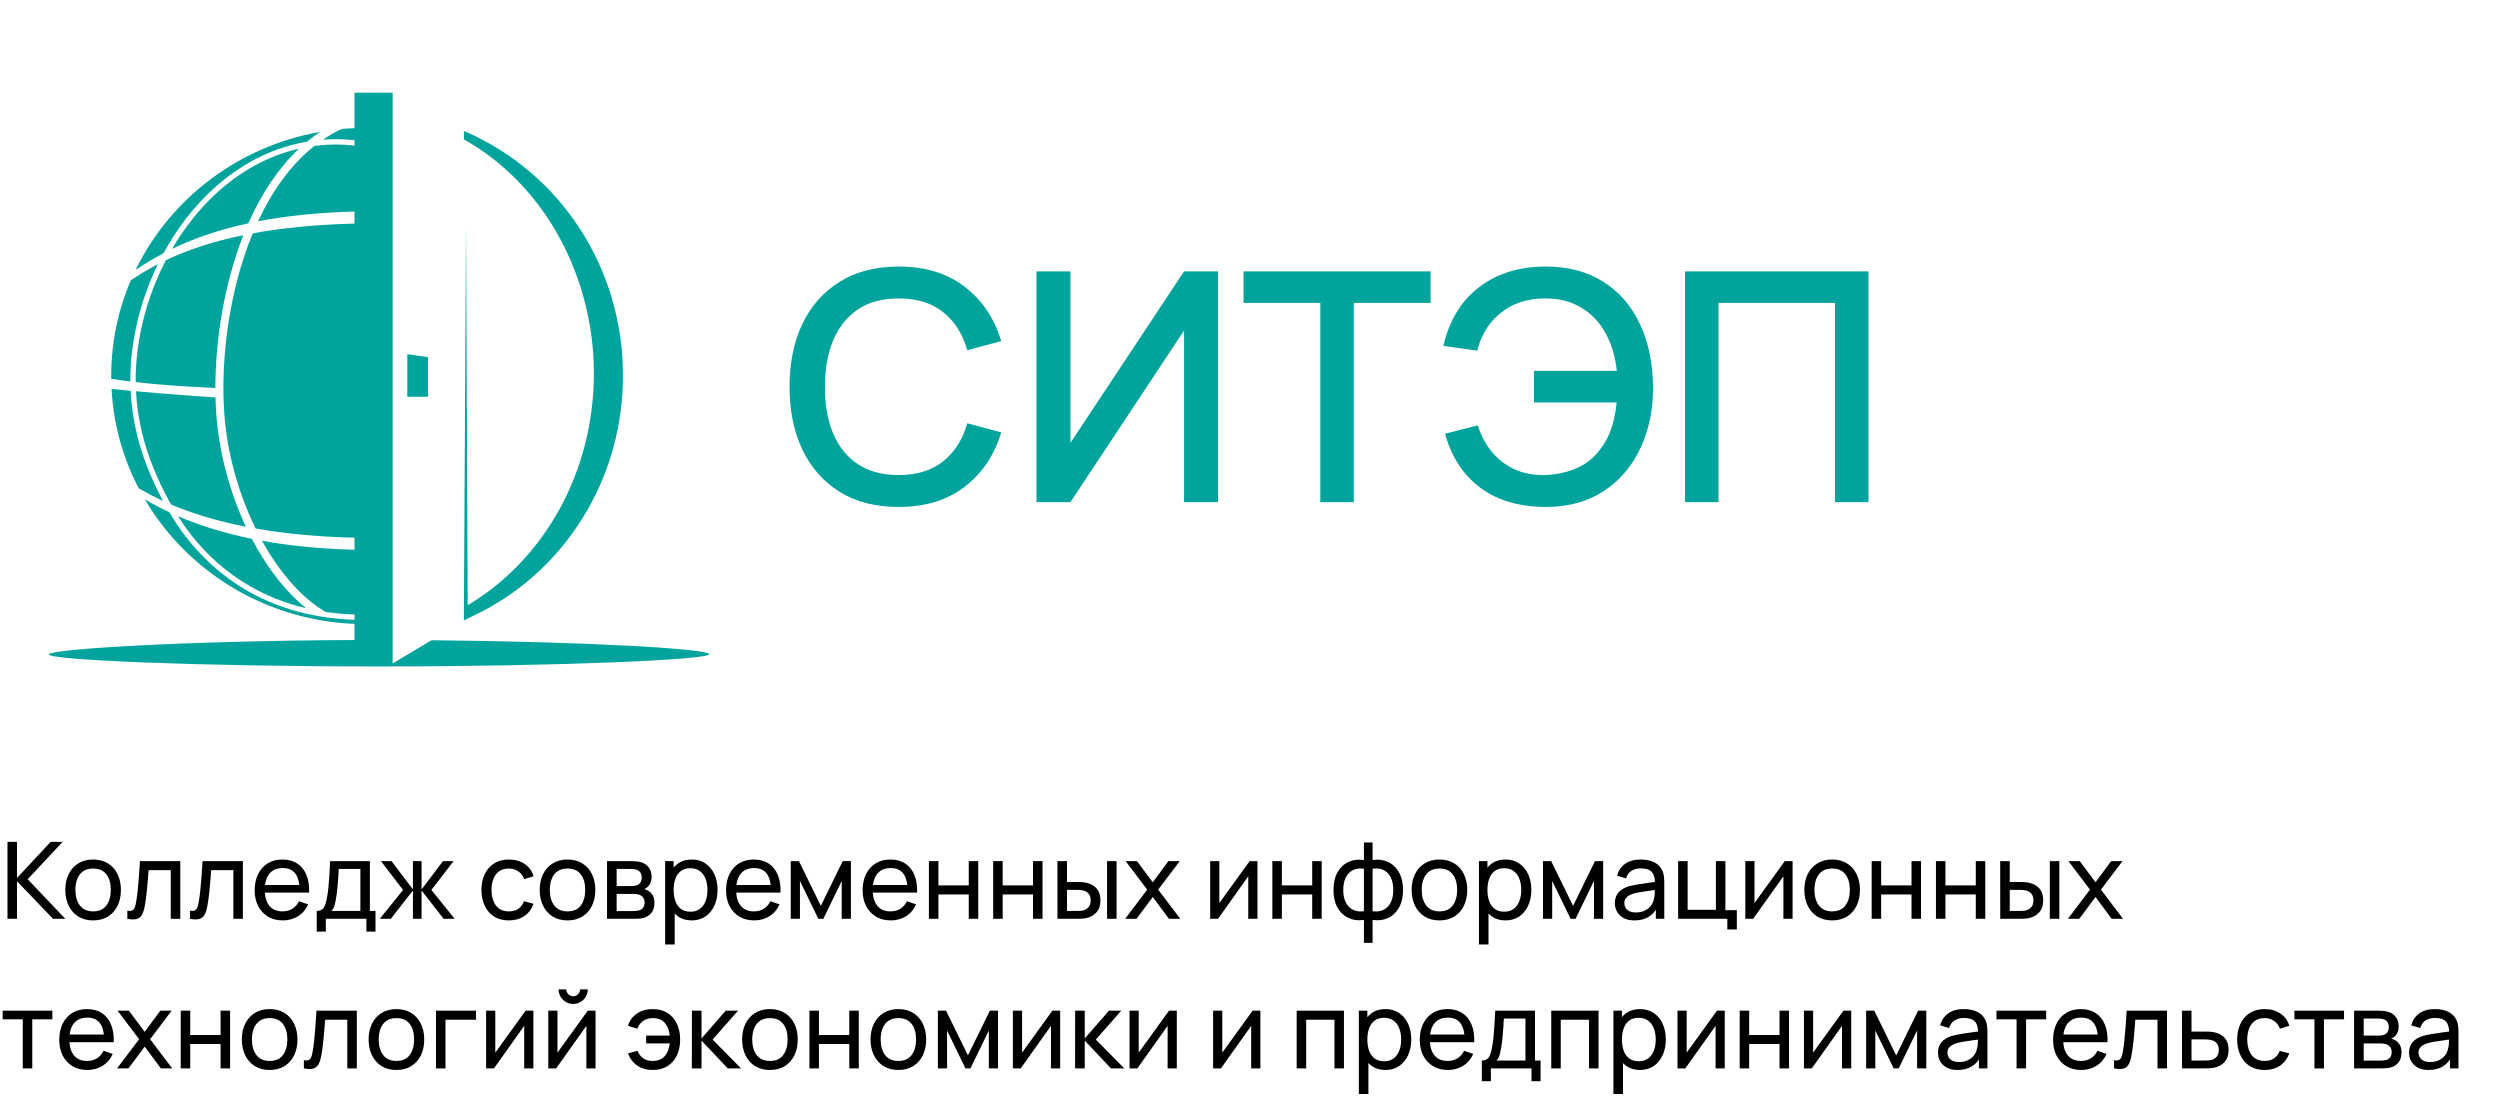
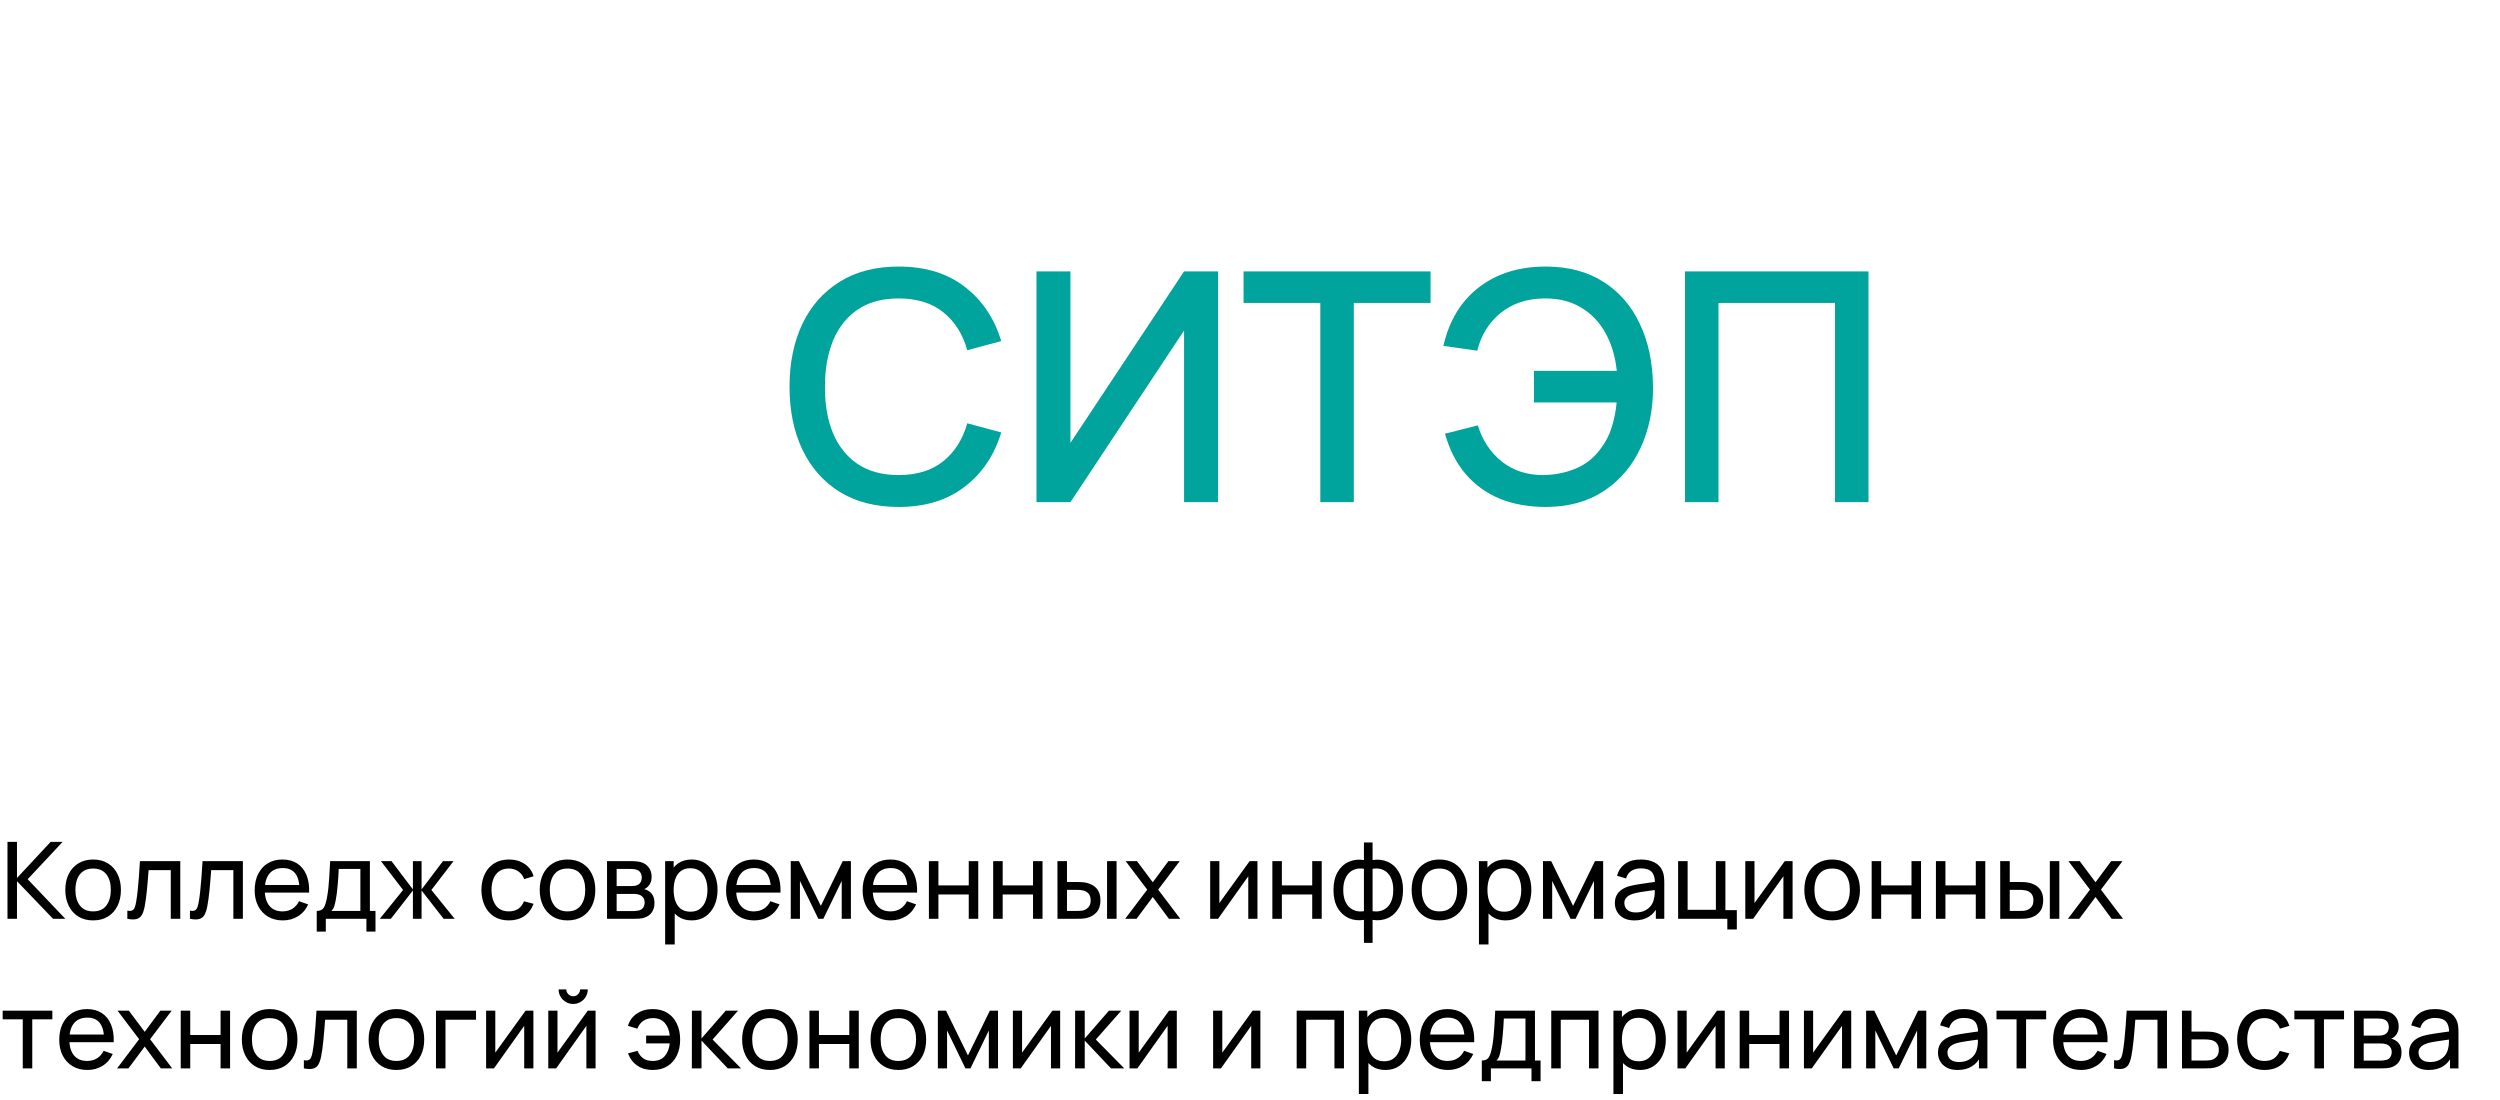
<svg xmlns="http://www.w3.org/2000/svg" width="234" height="103" viewBox="0 0 234 103" fill="none">
-   <path fill-rule="evenodd" clip-rule="evenodd" d="M28.662 56.933C26.686 56.467 24.962 55.758 23.47 54.907C20.221 53.053 18.044 50.514 16.654 48.312C18.523 49.118 20.79 49.867 23.575 50.436C23.908 51.075 24.261 51.688 24.632 52.277C25.817 54.15 27.182 55.751 28.662 56.933ZM23.244 20.902C20.271 21.543 17.964 22.398 16.103 23.297C17.05 21.674 18.177 20.173 19.459 18.858C21.819 16.441 24.709 14.66 27.986 13.916C26.049 15.737 24.517 18.087 23.339 20.694C23.307 20.765 23.277 20.832 23.244 20.902ZM12.702 35.766C12.692 34.841 12.744 33.899 12.859 32.938L12.864 32.895C13.225 29.947 14.139 27.016 15.52 24.361C17.386 23.472 19.727 22.638 22.781 22.012C20.955 26.628 20.161 31.871 20.158 36.309C16.995 36.181 14.555 35.978 12.702 35.766ZM23.016 49.304C20.168 48.745 17.877 48.011 16.008 47.22C14.773 45.016 13.846 42.794 13.293 40.497C12.987 39.235 12.797 37.947 12.729 36.625C15.745 36.895 19.079 37.128 20.171 37.203C20.183 37.682 20.203 38.148 20.233 38.601C20.481 42.3 21.493 46.045 23.016 49.304ZM12.692 25.265C15.925 18.603 22.312 13.684 29.972 12.344C29.544 12.627 29.133 12.932 28.735 13.26C25.008 13.891 21.734 15.818 19.104 18.51C17.621 20.028 16.344 21.791 15.304 23.703C14.307 24.226 13.451 24.757 12.692 25.265ZM10.412 35.457C10.412 35.37 10.41 35.285 10.41 35.197C10.41 32.018 11.063 28.99 12.248 26.232C12.982 25.739 13.811 25.23 14.773 24.732C13.533 27.279 12.707 30.052 12.366 32.837L12.361 32.88C12.246 33.842 12.193 34.784 12.201 35.708C11.519 35.623 10.926 35.54 10.412 35.457ZM12.977 45.697C11.512 42.882 10.618 39.736 10.442 36.404C11.001 36.464 11.602 36.522 12.226 36.58C12.291 37.957 12.489 39.297 12.807 40.615C13.323 42.759 14.157 44.833 15.259 46.889C14.407 46.496 13.651 46.095 12.977 45.697ZM38.123 33.151L40.056 33.431V37.133H38.123V33.151ZM40.394 59.926C55.05 60.062 66.379 60.73 66.379 61.236C66.379 61.745 52.542 62.381 35.475 62.381C18.407 62.381 4.554 61.77 4.571 61.254C4.589 60.761 17.188 59.977 33.181 59.906V58.394C31.63 58.331 30.1 58.12 28.582 57.762C22.162 56.247 16.759 52.189 13.556 46.739C14.24 47.142 15.001 47.548 15.853 47.949C17.25 50.336 19.577 53.256 23.224 55.338C24.805 56.239 26.633 56.983 28.74 57.459C30.23 57.795 31.67 57.965 33.181 58.013V57.514C32.234 57.484 31.33 57.402 30.47 57.274C28.549 56.149 26.763 54.243 25.268 51.876C25.01 51.47 24.762 51.05 24.524 50.616C26.999 51.065 29.859 51.37 33.181 51.455V50.328C29.594 50.24 26.538 49.927 23.928 49.469C22.315 46.185 21.235 42.34 20.982 38.548C20.657 33.669 21.411 27.267 23.66 21.839C26.288 21.356 29.418 21.025 33.181 20.927V19.8C29.644 19.895 26.673 20.228 24.153 20.712C25.461 17.904 27.202 15.422 29.431 13.656C30.636 13.501 31.888 13.483 33.181 13.626V13.122C32.171 13.015 31.184 13.002 30.225 13.072C30.776 12.697 31.357 12.361 31.963 12.075C32.367 12.038 32.772 12.01 33.181 11.995V8.674H36.75V62.101L40.394 59.926ZM43.417 12.253C52.578 16.181 58.311 25.2 58.311 35.149C58.311 44.329 53.472 52.337 46.298 56.58C45.339 57.146 44.485 57.557 43.417 58.075L43.62 20.935L43.776 56.65C50.834 52.457 55.588 44.304 55.588 34.931C55.588 26.157 51.187 17.406 43.43 13.055L43.417 12.253Z" fill="#00A49C" />
  <path d="M84.115 47.45C81.955 47.45 80.115 46.98 78.595 46.04C77.075 45.09 75.91 43.77 75.1 42.08C74.3 40.39 73.9 38.43 73.9 36.2C73.9 33.97 74.3 32.01 75.1 30.32C75.91 28.63 77.075 27.315 78.595 26.375C80.115 25.425 81.955 24.95 84.115 24.95C86.605 24.95 88.665 25.58 90.295 26.84C91.935 28.1 93.075 29.795 93.715 31.925L90.535 32.78C90.115 31.27 89.365 30.085 88.285 29.225C87.215 28.365 85.825 27.935 84.115 27.935C82.585 27.935 81.31 28.28 80.29 28.97C79.27 29.66 78.5 30.625 77.98 31.865C77.47 33.105 77.215 34.55 77.215 36.2C77.205 37.85 77.455 39.295 77.965 40.535C78.485 41.775 79.255 42.74 80.275 43.43C81.305 44.12 82.585 44.465 84.115 44.465C85.825 44.465 87.215 44.035 88.285 43.175C89.365 42.305 90.115 41.12 90.535 39.62L93.715 40.475C93.075 42.605 91.935 44.3 90.295 45.56C88.665 46.82 86.605 47.45 84.115 47.45ZM114.009 47H110.829V30.935L100.194 47H97.014V25.4H100.194V41.45L110.829 25.4H114.009V47ZM123.581 47V28.355H116.396V25.4H133.901V28.355H126.716V47H123.581ZM144.686 47.45C143.096 47.45 141.666 47.195 140.396 46.685C139.136 46.165 138.066 45.395 137.186 44.375C136.316 43.355 135.671 42.095 135.251 40.595L138.326 39.815C138.756 41.225 139.511 42.36 140.591 43.22C141.681 44.07 142.986 44.485 144.506 44.465C145.556 44.445 146.546 44.245 147.476 43.865C148.406 43.475 149.171 42.875 149.771 42.065C150.281 41.405 150.646 40.705 150.866 39.965C151.096 39.225 151.246 38.46 151.316 37.67H143.576V34.715H151.331C151.191 33.365 150.836 32.18 150.266 31.16C149.706 30.14 148.941 29.345 147.971 28.775C147.011 28.195 145.856 27.915 144.506 27.935C142.906 27.955 141.561 28.405 140.471 29.285C139.381 30.155 138.646 31.335 138.266 32.825L135.101 32.375C135.641 30.015 136.746 28.19 138.416 26.9C140.096 25.6 142.186 24.95 144.686 24.95C146.786 24.95 148.581 25.425 150.071 26.375C151.561 27.315 152.701 28.63 153.491 30.32C154.291 32 154.701 33.96 154.721 36.2C154.741 38.3 154.356 40.2 153.566 41.9C152.786 43.6 151.641 44.95 150.131 45.95C148.631 46.95 146.816 47.45 144.686 47.45ZM157.717 47V25.4H174.892V47H171.757V28.355H160.852V47H157.717Z" fill="#00A49C" />
  <path d="M0.7 86V78.8H1.59V82.18L4.74 78.8H5.86L2.59 82.295L6.115 86H4.965L1.59 82.48V86H0.7ZM8.713 86.15C8.176 86.15 7.713 86.028 7.323 85.785C6.936 85.542 6.638 85.205 6.428 84.775C6.218 84.345 6.113 83.852 6.113 83.295C6.113 82.728 6.22 82.232 6.433 81.805C6.646 81.378 6.948 81.047 7.338 80.81C7.728 80.57 8.186 80.45 8.713 80.45C9.253 80.45 9.718 80.572 10.108 80.815C10.498 81.055 10.796 81.39 11.003 81.82C11.213 82.247 11.318 82.738 11.318 83.295C11.318 83.858 11.213 84.355 11.003 84.785C10.793 85.212 10.493 85.547 10.103 85.79C9.713 86.03 9.25 86.15 8.713 86.15ZM8.713 85.305C9.273 85.305 9.69 85.118 9.963 84.745C10.236 84.372 10.373 83.888 10.373 83.295C10.373 82.685 10.235 82.2 9.958 81.84C9.681 81.477 9.266 81.295 8.713 81.295C8.336 81.295 8.026 81.38 7.783 81.55C7.54 81.72 7.358 81.955 7.238 82.255C7.118 82.555 7.058 82.902 7.058 83.295C7.058 83.902 7.198 84.388 7.478 84.755C7.758 85.122 8.17 85.305 8.713 85.305ZM11.919 86V85.235C12.119 85.272 12.27 85.265 12.374 85.215C12.48 85.162 12.559 85.07 12.609 84.94C12.662 84.807 12.705 84.64 12.739 84.44C12.795 84.123 12.844 83.77 12.884 83.38C12.927 82.99 12.965 82.563 12.999 82.1C13.035 81.633 13.069 81.133 13.099 80.6H16.874V86H15.984V81.445H13.909C13.889 81.752 13.864 82.067 13.834 82.39C13.807 82.713 13.779 83.028 13.749 83.335C13.719 83.638 13.685 83.922 13.649 84.185C13.615 84.445 13.579 84.67 13.539 84.86C13.475 85.187 13.387 85.448 13.274 85.645C13.16 85.838 12.997 85.963 12.784 86.02C12.57 86.08 12.282 86.073 11.919 86ZM17.778 86V85.235C17.978 85.272 18.13 85.265 18.233 85.215C18.34 85.162 18.418 85.07 18.468 84.94C18.521 84.807 18.565 84.64 18.598 84.44C18.655 84.123 18.703 83.77 18.743 83.38C18.787 82.99 18.825 82.563 18.858 82.1C18.895 81.633 18.928 81.133 18.958 80.6H22.733V86H21.843V81.445H19.768C19.748 81.752 19.723 82.067 19.693 82.39C19.666 82.713 19.638 83.028 19.608 83.335C19.578 83.638 19.545 83.922 19.508 84.185C19.475 84.445 19.438 84.67 19.398 84.86C19.335 85.187 19.247 85.448 19.133 85.645C19.02 85.838 18.857 85.963 18.643 86.02C18.43 86.08 18.142 86.073 17.778 86ZM26.477 86.15C25.948 86.15 25.484 86.033 25.087 85.8C24.694 85.563 24.387 85.235 24.168 84.815C23.948 84.392 23.837 83.898 23.837 83.335C23.837 82.745 23.946 82.235 24.163 81.805C24.379 81.372 24.681 81.038 25.067 80.805C25.457 80.568 25.914 80.45 26.438 80.45C26.981 80.45 27.442 80.575 27.823 80.825C28.206 81.075 28.492 81.432 28.683 81.895C28.876 82.358 28.959 82.91 28.933 83.55H28.032V83.23C28.023 82.567 27.887 82.072 27.628 81.745C27.367 81.415 26.981 81.25 26.468 81.25C25.918 81.25 25.499 81.427 25.212 81.78C24.926 82.133 24.782 82.64 24.782 83.3C24.782 83.937 24.926 84.43 25.212 84.78C25.499 85.13 25.907 85.305 26.438 85.305C26.794 85.305 27.104 85.223 27.367 85.06C27.631 84.897 27.837 84.662 27.988 84.355L28.843 84.65C28.633 85.127 28.316 85.497 27.892 85.76C27.473 86.02 27.001 86.15 26.477 86.15ZM24.483 83.55V82.835H28.473V83.55H24.483ZM29.646 87.2V85.265C29.949 85.265 30.166 85.167 30.296 84.97C30.426 84.77 30.531 84.442 30.611 83.985C30.664 83.698 30.707 83.392 30.741 83.065C30.774 82.738 30.802 82.375 30.826 81.975C30.852 81.572 30.877 81.113 30.901 80.6H34.621V85.265H35.146V87.2H34.296V86H30.496V87.2H29.646ZM31.016 85.265H33.731V81.335H31.706C31.696 81.572 31.682 81.82 31.666 82.08C31.649 82.337 31.629 82.593 31.606 82.85C31.586 83.107 31.561 83.35 31.531 83.58C31.504 83.807 31.472 84.01 31.436 84.19C31.392 84.44 31.342 84.652 31.286 84.825C31.229 84.998 31.139 85.145 31.016 85.265ZM35.549 86L37.729 83.3L35.654 80.6H36.644L38.649 83.25V80.6H39.459V83.25L41.464 80.6H42.454L40.379 83.3L42.559 86H41.524L39.459 83.35V86H38.649V83.35L36.584 86H35.549ZM47.633 86.15C47.087 86.15 46.621 86.028 46.238 85.785C45.858 85.538 45.568 85.2 45.368 84.77C45.168 84.34 45.065 83.85 45.058 83.3C45.065 82.737 45.17 82.242 45.373 81.815C45.58 81.385 45.875 81.05 46.258 80.81C46.642 80.57 47.103 80.45 47.643 80.45C48.213 80.45 48.703 80.59 49.113 80.87C49.526 81.15 49.803 81.533 49.943 82.02L49.063 82.285C48.95 81.972 48.765 81.728 48.508 81.555C48.255 81.382 47.963 81.295 47.633 81.295C47.263 81.295 46.958 81.382 46.718 81.555C46.478 81.725 46.3 81.962 46.183 82.265C46.066 82.565 46.007 82.91 46.003 83.3C46.01 83.9 46.148 84.385 46.418 84.755C46.691 85.122 47.096 85.305 47.633 85.305C47.986 85.305 48.28 85.225 48.513 85.065C48.746 84.902 48.923 84.667 49.043 84.36L49.943 84.595C49.757 85.098 49.465 85.483 49.068 85.75C48.672 86.017 48.193 86.15 47.633 86.15ZM53.117 86.15C52.581 86.15 52.117 86.028 51.727 85.785C51.34 85.542 51.042 85.205 50.832 84.775C50.622 84.345 50.517 83.852 50.517 83.295C50.517 82.728 50.624 82.232 50.837 81.805C51.05 81.378 51.352 81.047 51.742 80.81C52.132 80.57 52.59 80.45 53.117 80.45C53.657 80.45 54.122 80.572 54.512 80.815C54.902 81.055 55.2 81.39 55.407 81.82C55.617 82.247 55.722 82.738 55.722 83.295C55.722 83.858 55.617 84.355 55.407 84.785C55.197 85.212 54.897 85.547 54.507 85.79C54.117 86.03 53.654 86.15 53.117 86.15ZM53.117 85.305C53.677 85.305 54.094 85.118 54.367 84.745C54.641 84.372 54.777 83.888 54.777 83.295C54.777 82.685 54.639 82.2 54.362 81.84C54.086 81.477 53.67 81.295 53.117 81.295C52.74 81.295 52.431 81.38 52.187 81.55C51.944 81.72 51.762 81.955 51.642 82.255C51.522 82.555 51.462 82.902 51.462 83.295C51.462 83.902 51.602 84.388 51.882 84.755C52.162 85.122 52.574 85.305 53.117 85.305ZM56.818 86V80.6H59.118C59.255 80.6 59.401 80.608 59.558 80.625C59.718 80.638 59.863 80.663 59.993 80.7C60.283 80.777 60.521 80.935 60.708 81.175C60.898 81.412 60.993 81.712 60.993 82.075C60.993 82.278 60.961 82.455 60.898 82.605C60.838 82.755 60.751 82.885 60.638 82.995C60.588 83.045 60.533 83.09 60.473 83.13C60.413 83.17 60.353 83.202 60.293 83.225C60.41 83.245 60.528 83.29 60.648 83.36C60.838 83.463 60.986 83.608 61.093 83.795C61.203 83.982 61.258 84.22 61.258 84.51C61.258 84.877 61.17 85.18 60.993 85.42C60.816 85.657 60.573 85.82 60.263 85.91C60.133 85.947 59.99 85.972 59.833 85.985C59.676 85.995 59.525 86 59.378 86H56.818ZM57.718 85.275H59.328C59.398 85.275 59.481 85.268 59.578 85.255C59.678 85.242 59.766 85.225 59.843 85.205C60.016 85.155 60.141 85.062 60.218 84.925C60.298 84.788 60.338 84.64 60.338 84.48C60.338 84.267 60.278 84.093 60.158 83.96C60.041 83.827 59.886 83.743 59.693 83.71C59.623 83.69 59.546 83.678 59.463 83.675C59.383 83.672 59.311 83.67 59.248 83.67H57.718V85.275ZM57.718 82.935H59.058C59.151 82.935 59.25 82.93 59.353 82.92C59.456 82.907 59.546 82.885 59.623 82.855C59.776 82.798 59.888 82.705 59.958 82.575C60.031 82.442 60.068 82.297 60.068 82.14C60.068 81.967 60.028 81.815 59.948 81.685C59.871 81.552 59.753 81.46 59.593 81.41C59.486 81.37 59.366 81.348 59.233 81.345C59.103 81.338 59.02 81.335 58.983 81.335H57.718V82.935ZM64.743 86.15C64.236 86.15 63.809 86.025 63.462 85.775C63.116 85.522 62.852 85.18 62.672 84.75C62.496 84.317 62.407 83.832 62.407 83.295C62.407 82.752 62.496 82.265 62.672 81.835C62.852 81.405 63.116 81.067 63.462 80.82C63.812 80.573 64.241 80.45 64.748 80.45C65.248 80.45 65.677 80.575 66.037 80.825C66.401 81.072 66.679 81.41 66.873 81.84C67.066 82.27 67.162 82.755 67.162 83.295C67.162 83.835 67.066 84.32 66.873 84.75C66.679 85.18 66.401 85.522 66.037 85.775C65.677 86.025 65.246 86.15 64.743 86.15ZM62.258 88.4V80.6H63.053V84.575H63.153V88.4H62.258ZM64.632 85.335C64.989 85.335 65.284 85.245 65.517 85.065C65.751 84.885 65.926 84.642 66.043 84.335C66.159 84.025 66.218 83.678 66.218 83.295C66.218 82.915 66.159 82.572 66.043 82.265C65.929 81.958 65.752 81.715 65.513 81.535C65.276 81.355 64.974 81.265 64.608 81.265C64.257 81.265 63.968 81.352 63.737 81.525C63.508 81.695 63.336 81.933 63.222 82.24C63.109 82.543 63.053 82.895 63.053 83.295C63.053 83.688 63.108 84.04 63.218 84.35C63.331 84.657 63.504 84.898 63.737 85.075C63.971 85.248 64.269 85.335 64.632 85.335ZM70.599 86.15C70.069 86.15 69.605 86.033 69.209 85.8C68.815 85.563 68.509 85.235 68.289 84.815C68.069 84.392 67.959 83.898 67.959 83.335C67.959 82.745 68.067 82.235 68.284 81.805C68.5 81.372 68.802 81.038 69.189 80.805C69.579 80.568 70.035 80.45 70.559 80.45C71.102 80.45 71.564 80.575 71.944 80.825C72.327 81.075 72.614 81.432 72.804 81.895C72.997 82.358 73.08 82.91 73.054 83.55H72.154V83.23C72.144 82.567 72.009 82.072 71.749 81.745C71.489 81.415 71.102 81.25 70.589 81.25C70.039 81.25 69.62 81.427 69.334 81.78C69.047 82.133 68.904 82.64 68.904 83.3C68.904 83.937 69.047 84.43 69.334 84.78C69.62 85.13 70.029 85.305 70.559 85.305C70.915 85.305 71.225 85.223 71.489 85.06C71.752 84.897 71.959 84.662 72.109 84.355L72.964 84.65C72.754 85.127 72.437 85.497 72.014 85.76C71.594 86.02 71.122 86.15 70.599 86.15ZM68.604 83.55V82.835H72.594V83.55H68.604ZM74.015 86V80.6H74.78L76.83 84.79L78.88 80.6H79.645V86H78.785V82.455L77.065 86H76.595L74.875 82.455V86H74.015ZM83.382 86.15C82.852 86.15 82.388 86.033 81.992 85.8C81.599 85.563 81.292 85.235 81.072 84.815C80.852 84.392 80.742 83.898 80.742 83.335C80.742 82.745 80.85 82.235 81.067 81.805C81.284 81.372 81.585 81.038 81.972 80.805C82.362 80.568 82.819 80.45 83.342 80.45C83.885 80.45 84.347 80.575 84.727 80.825C85.11 81.075 85.397 81.432 85.587 81.895C85.78 82.358 85.864 82.91 85.837 83.55H84.937V83.23C84.927 82.567 84.792 82.072 84.532 81.745C84.272 81.415 83.885 81.25 83.372 81.25C82.822 81.25 82.403 81.427 82.117 81.78C81.83 82.133 81.687 82.64 81.687 83.3C81.687 83.937 81.83 84.43 82.117 84.78C82.403 85.13 82.812 85.305 83.342 85.305C83.698 85.305 84.008 85.223 84.272 85.06C84.535 84.897 84.742 84.662 84.892 84.355L85.747 84.65C85.537 85.127 85.22 85.497 84.797 85.76C84.377 86.02 83.905 86.15 83.382 86.15ZM81.387 83.55V82.835H85.377V83.55H81.387ZM86.945 86V80.6H87.835V82.875H90.675V80.6H91.565V86H90.675V83.72H87.835V86H86.945ZM92.961 86V80.6H93.851V82.875H96.691V80.6H97.581V86H96.691V83.72H93.851V86H92.961ZM98.981 86L98.976 80.6H99.871V82.555H100.696C100.853 82.555 101.013 82.558 101.176 82.565C101.34 82.572 101.481 82.587 101.601 82.61C101.881 82.667 102.126 82.762 102.336 82.895C102.546 83.028 102.71 83.208 102.826 83.435C102.943 83.662 103.001 83.943 103.001 84.28C103.001 84.747 102.88 85.117 102.636 85.39C102.396 85.66 102.081 85.84 101.691 85.93C101.558 85.96 101.405 85.98 101.231 85.99C101.061 85.997 100.9 86 100.746 86H98.981ZM99.871 85.265H100.761C100.861 85.265 100.973 85.262 101.096 85.255C101.22 85.248 101.33 85.232 101.426 85.205C101.596 85.155 101.748 85.057 101.881 84.91C102.018 84.763 102.086 84.553 102.086 84.28C102.086 84.003 102.02 83.79 101.886 83.64C101.756 83.49 101.585 83.392 101.371 83.345C101.275 83.322 101.173 83.307 101.066 83.3C100.96 83.293 100.858 83.29 100.761 83.29H99.871V85.265ZM103.621 86V80.6H104.511V86H103.621ZM105.315 86L107.38 83.27L105.36 80.6H106.42L107.9 82.58L109.365 80.6H110.425L108.405 83.27L110.475 86H109.41L107.9 83.96L106.38 86H105.315ZM117.698 80.6V86H116.838V82.02L114.008 86H113.273V80.6H114.133V84.525L116.968 80.6H117.698ZM119.093 86V80.6H119.983V82.875H122.823V80.6H123.713V86H122.823V83.72H119.983V86H119.093ZM127.664 88.25V86.1C127.137 86.183 126.657 86.127 126.224 85.93C125.794 85.73 125.451 85.408 125.194 84.965C124.941 84.518 124.814 83.965 124.814 83.305C124.814 82.642 124.941 82.087 125.194 81.64C125.451 81.193 125.794 80.872 126.224 80.675C126.657 80.475 127.137 80.417 127.664 80.5V78.855H128.474V80.5C129.001 80.417 129.479 80.475 129.909 80.675C130.342 80.872 130.686 81.193 130.939 81.64C131.196 82.087 131.324 82.642 131.324 83.305C131.324 83.965 131.196 84.518 130.939 84.965C130.686 85.408 130.342 85.73 129.909 85.93C129.479 86.127 129.001 86.183 128.474 86.1V88.25H127.664ZM127.664 85.285V81.32C127.394 81.273 127.142 81.282 126.909 81.345C126.676 81.405 126.471 81.518 126.294 81.685C126.117 81.852 125.979 82.07 125.879 82.34C125.779 82.61 125.729 82.932 125.729 83.305C125.729 83.675 125.779 83.995 125.879 84.265C125.982 84.535 126.122 84.753 126.299 84.92C126.479 85.083 126.686 85.197 126.919 85.26C127.152 85.32 127.401 85.328 127.664 85.285ZM128.474 85.285C128.737 85.328 128.986 85.32 129.219 85.26C129.452 85.2 129.659 85.088 129.839 84.925C130.019 84.758 130.159 84.54 130.259 84.27C130.359 84 130.409 83.678 130.409 83.305C130.409 82.928 130.359 82.605 130.259 82.335C130.162 82.065 130.026 81.847 129.849 81.68C129.672 81.513 129.466 81.4 129.229 81.34C128.996 81.28 128.744 81.273 128.474 81.32V85.285ZM134.729 86.15C134.192 86.15 133.729 86.028 133.339 85.785C132.952 85.542 132.654 85.205 132.444 84.775C132.234 84.345 132.129 83.852 132.129 83.295C132.129 82.728 132.235 82.232 132.449 81.805C132.662 81.378 132.964 81.047 133.354 80.81C133.744 80.57 134.202 80.45 134.729 80.45C135.269 80.45 135.734 80.572 136.124 80.815C136.514 81.055 136.812 81.39 137.019 81.82C137.229 82.247 137.334 82.738 137.334 83.295C137.334 83.858 137.229 84.355 137.019 84.785C136.809 85.212 136.509 85.547 136.119 85.79C135.729 86.03 135.265 86.15 134.729 86.15ZM134.729 85.305C135.289 85.305 135.705 85.118 135.979 84.745C136.252 84.372 136.389 83.888 136.389 83.295C136.389 82.685 136.25 82.2 135.974 81.84C135.697 81.477 135.282 81.295 134.729 81.295C134.352 81.295 134.042 81.38 133.799 81.55C133.555 81.72 133.374 81.955 133.254 82.255C133.134 82.555 133.074 82.902 133.074 83.295C133.074 83.902 133.214 84.388 133.494 84.755C133.774 85.122 134.185 85.305 134.729 85.305ZM140.914 86.15C140.408 86.15 139.981 86.025 139.634 85.775C139.288 85.522 139.024 85.18 138.844 84.75C138.668 84.317 138.579 83.832 138.579 83.295C138.579 82.752 138.668 82.265 138.844 81.835C139.024 81.405 139.288 81.067 139.634 80.82C139.984 80.573 140.413 80.45 140.919 80.45C141.419 80.45 141.849 80.575 142.209 80.825C142.573 81.072 142.851 81.41 143.044 81.84C143.238 82.27 143.334 82.755 143.334 83.295C143.334 83.835 143.238 84.32 143.044 84.75C142.851 85.18 142.573 85.522 142.209 85.775C141.849 86.025 141.418 86.15 140.914 86.15ZM138.429 88.4V80.6H139.224V84.575H139.324V88.4H138.429ZM140.804 85.335C141.161 85.335 141.456 85.245 141.689 85.065C141.923 84.885 142.098 84.642 142.214 84.335C142.331 84.025 142.389 83.678 142.389 83.295C142.389 82.915 142.331 82.572 142.214 82.265C142.101 81.958 141.924 81.715 141.684 81.535C141.448 81.355 141.146 81.265 140.779 81.265C140.429 81.265 140.139 81.352 139.909 81.525C139.679 81.695 139.508 81.933 139.394 82.24C139.281 82.543 139.224 82.895 139.224 83.295C139.224 83.688 139.279 84.04 139.389 84.35C139.503 84.657 139.676 84.898 139.909 85.075C140.143 85.248 140.441 85.335 140.804 85.335ZM144.425 86V80.6H145.19L147.24 84.79L149.29 80.6H150.055V86H149.195V82.455L147.475 86H147.005L145.285 82.455V86H144.425ZM152.987 86.15C152.584 86.15 152.245 86.077 151.972 85.93C151.702 85.78 151.497 85.583 151.357 85.34C151.22 85.097 151.152 84.83 151.152 84.54C151.152 84.257 151.205 84.012 151.312 83.805C151.422 83.595 151.575 83.422 151.772 83.285C151.969 83.145 152.204 83.035 152.477 82.955C152.734 82.885 153.02 82.825 153.337 82.775C153.657 82.722 153.98 82.673 154.307 82.63C154.634 82.587 154.939 82.545 155.222 82.505L154.902 82.69C154.912 82.21 154.815 81.855 154.612 81.625C154.412 81.395 154.065 81.28 153.572 81.28C153.245 81.28 152.959 81.355 152.712 81.505C152.469 81.652 152.297 81.892 152.197 82.225L151.352 81.97C151.482 81.497 151.734 81.125 152.107 80.855C152.48 80.585 152.972 80.45 153.582 80.45C154.072 80.45 154.492 80.538 154.842 80.715C155.195 80.888 155.449 81.152 155.602 81.505C155.679 81.672 155.727 81.853 155.747 82.05C155.767 82.243 155.777 82.447 155.777 82.66V86H154.987V84.705L155.172 84.825C154.969 85.262 154.684 85.592 154.317 85.815C153.954 86.038 153.51 86.15 152.987 86.15ZM153.122 85.405C153.442 85.405 153.719 85.348 153.952 85.235C154.189 85.118 154.379 84.967 154.522 84.78C154.665 84.59 154.759 84.383 154.802 84.16C154.852 83.993 154.879 83.808 154.882 83.605C154.889 83.398 154.892 83.24 154.892 83.13L155.202 83.265C154.912 83.305 154.627 83.343 154.347 83.38C154.067 83.417 153.802 83.457 153.552 83.5C153.302 83.54 153.077 83.588 152.877 83.645C152.73 83.692 152.592 83.752 152.462 83.825C152.335 83.898 152.232 83.993 152.152 84.11C152.075 84.223 152.037 84.365 152.037 84.535C152.037 84.682 152.074 84.822 152.147 84.955C152.224 85.088 152.34 85.197 152.497 85.28C152.657 85.363 152.865 85.405 153.122 85.405ZM161.677 87V86H157.072V80.6H157.962V85.155H160.607V80.6H161.497V85.19H162.567V87H161.677ZM167.786 80.6V86H166.926V82.02L164.096 86H163.361V80.6H164.221V84.525L167.056 80.6H167.786ZM171.486 86.15C170.95 86.15 170.486 86.028 170.096 85.785C169.71 85.542 169.411 85.205 169.201 84.775C168.991 84.345 168.886 83.852 168.886 83.295C168.886 82.728 168.993 82.232 169.206 81.805C169.42 81.378 169.721 81.047 170.111 80.81C170.501 80.57 170.96 80.45 171.486 80.45C172.026 80.45 172.491 80.572 172.881 80.815C173.271 81.055 173.57 81.39 173.776 81.82C173.986 82.247 174.091 82.738 174.091 83.295C174.091 83.858 173.986 84.355 173.776 84.785C173.566 85.212 173.266 85.547 172.876 85.79C172.486 86.03 172.023 86.15 171.486 86.15ZM171.486 85.305C172.046 85.305 172.463 85.118 172.736 84.745C173.01 84.372 173.146 83.888 173.146 83.295C173.146 82.685 173.008 82.2 172.731 81.84C172.455 81.477 172.04 81.295 171.486 81.295C171.11 81.295 170.8 81.38 170.556 81.55C170.313 81.72 170.131 81.955 170.011 82.255C169.891 82.555 169.831 82.902 169.831 83.295C169.831 83.902 169.971 84.388 170.251 84.755C170.531 85.122 170.943 85.305 171.486 85.305ZM175.187 86V80.6H176.077V82.875H178.917V80.6H179.807V86H178.917V83.72H176.077V86H175.187ZM181.203 86V80.6H182.093V82.875H184.933V80.6H185.823V86H184.933V83.72H182.093V86H181.203ZM187.223 86L187.218 80.6H188.113V82.555H188.938C189.095 82.555 189.255 82.558 189.418 82.565C189.582 82.572 189.723 82.587 189.843 82.61C190.123 82.667 190.368 82.762 190.578 82.895C190.788 83.028 190.952 83.208 191.068 83.435C191.185 83.662 191.243 83.943 191.243 84.28C191.243 84.747 191.122 85.117 190.878 85.39C190.638 85.66 190.323 85.84 189.933 85.93C189.8 85.96 189.647 85.98 189.473 85.99C189.303 85.997 189.142 86 188.988 86H187.223ZM188.113 85.265H189.003C189.103 85.265 189.215 85.262 189.338 85.255C189.462 85.248 189.572 85.232 189.668 85.205C189.838 85.155 189.99 85.057 190.123 84.91C190.26 84.763 190.328 84.553 190.328 84.28C190.328 84.003 190.262 83.79 190.128 83.64C189.998 83.49 189.827 83.392 189.613 83.345C189.517 83.322 189.415 83.307 189.308 83.3C189.202 83.293 189.1 83.29 189.003 83.29H188.113V85.265ZM191.863 86V80.6H192.753V86H191.863ZM193.557 86L195.622 83.27L193.602 80.6H194.662L196.142 82.58L197.607 80.6H198.667L196.647 83.27L198.717 86H197.652L196.142 83.96L194.622 86H193.557ZM2.13 100V95.41H0.25V94.6H4.9V95.41H3.02V100H2.13ZM8.186 100.15C7.656 100.15 7.193 100.033 6.796 99.8C6.403 99.563 6.096 99.235 5.876 98.815C5.656 98.392 5.546 97.898 5.546 97.335C5.546 96.745 5.655 96.235 5.871 95.805C6.088 95.372 6.39 95.038 6.776 94.805C7.166 94.568 7.623 94.45 8.146 94.45C8.69 94.45 9.151 94.575 9.531 94.825C9.915 95.075 10.201 95.432 10.392 95.895C10.585 96.358 10.668 96.91 10.642 97.55H9.741V97.23C9.731 96.567 9.596 96.072 9.336 95.745C9.076 95.415 8.69 95.25 8.176 95.25C7.626 95.25 7.208 95.427 6.921 95.78C6.635 96.133 6.491 96.64 6.491 97.3C6.491 97.937 6.635 98.43 6.921 98.78C7.208 99.13 7.616 99.305 8.146 99.305C8.503 99.305 8.813 99.223 9.076 99.06C9.34 98.897 9.546 98.662 9.696 98.355L10.552 98.65C10.341 99.127 10.025 99.497 9.601 99.76C9.181 100.02 8.71 100.15 8.186 100.15ZM6.191 97.55V96.835H10.181V97.55H6.191ZM10.959 100L13.024 97.27L11.004 94.6H12.064L13.544 96.58L15.009 94.6H16.069L14.049 97.27L16.119 100H15.054L13.544 97.96L12.024 100H10.959ZM16.916 100V94.6H17.806V96.875H20.646V94.6H21.536V100H20.646V97.72H17.806V100H16.916ZM25.236 100.15C24.7 100.15 24.236 100.028 23.846 99.785C23.46 99.542 23.161 99.205 22.951 98.775C22.741 98.345 22.636 97.852 22.636 97.295C22.636 96.728 22.743 96.232 22.956 95.805C23.17 95.378 23.471 95.047 23.861 94.81C24.251 94.57 24.71 94.45 25.236 94.45C25.776 94.45 26.241 94.572 26.631 94.815C27.021 95.055 27.32 95.39 27.526 95.82C27.736 96.247 27.841 96.738 27.841 97.295C27.841 97.858 27.736 98.355 27.526 98.785C27.316 99.212 27.016 99.547 26.626 99.79C26.236 100.03 25.773 100.15 25.236 100.15ZM25.236 99.305C25.796 99.305 26.213 99.118 26.486 98.745C26.76 98.372 26.896 97.888 26.896 97.295C26.896 96.685 26.758 96.2 26.481 95.84C26.205 95.477 25.79 95.295 25.236 95.295C24.86 95.295 24.55 95.38 24.306 95.55C24.063 95.72 23.881 95.955 23.761 96.255C23.641 96.555 23.581 96.902 23.581 97.295C23.581 97.902 23.721 98.388 24.001 98.755C24.281 99.122 24.693 99.305 25.236 99.305ZM28.442 100V99.235C28.642 99.272 28.794 99.265 28.897 99.215C29.004 99.162 29.082 99.07 29.132 98.94C29.186 98.807 29.229 98.64 29.262 98.44C29.319 98.123 29.367 97.77 29.407 97.38C29.451 96.99 29.489 96.563 29.522 96.1C29.559 95.633 29.592 95.133 29.622 94.6H33.397V100H32.507V95.445H30.432C30.412 95.752 30.387 96.067 30.357 96.39C30.331 96.713 30.302 97.028 30.272 97.335C30.242 97.638 30.209 97.922 30.172 98.185C30.139 98.445 30.102 98.67 30.062 98.86C29.999 99.187 29.91 99.448 29.797 99.645C29.684 99.838 29.52 99.963 29.307 100.02C29.094 100.08 28.805 100.073 28.442 100ZM37.102 100.15C36.565 100.15 36.102 100.028 35.712 99.785C35.325 99.542 35.027 99.205 34.817 98.775C34.607 98.345 34.502 97.852 34.502 97.295C34.502 96.728 34.608 96.232 34.822 95.805C35.035 95.378 35.337 95.047 35.727 94.81C36.117 94.57 36.575 94.45 37.102 94.45C37.642 94.45 38.107 94.572 38.497 94.815C38.887 95.055 39.185 95.39 39.392 95.82C39.602 96.247 39.707 96.738 39.707 97.295C39.707 97.858 39.602 98.355 39.392 98.785C39.182 99.212 38.882 99.547 38.492 99.79C38.102 100.03 37.638 100.15 37.102 100.15ZM37.102 99.305C37.662 99.305 38.078 99.118 38.352 98.745C38.625 98.372 38.762 97.888 38.762 97.295C38.762 96.685 38.623 96.2 38.347 95.84C38.07 95.477 37.655 95.295 37.102 95.295C36.725 95.295 36.415 95.38 36.172 95.55C35.928 95.72 35.747 95.955 35.627 96.255C35.507 96.555 35.447 96.902 35.447 97.295C35.447 97.902 35.587 98.388 35.867 98.755C36.147 99.122 36.558 99.305 37.102 99.305ZM40.807 100V94.6H44.557V95.445H41.697V100H40.807ZM49.925 94.6V100H49.065V96.02L46.235 100H45.5V94.6H46.36V98.525L49.195 94.6H49.925ZM53.65 93.97C53.4 93.97 53.172 93.908 52.965 93.785C52.758 93.662 52.593 93.498 52.47 93.295C52.347 93.088 52.285 92.858 52.285 92.605H53.005C53.005 92.782 53.068 92.933 53.195 93.06C53.322 93.187 53.473 93.25 53.65 93.25C53.83 93.25 53.982 93.187 54.105 93.06C54.232 92.933 54.295 92.782 54.295 92.605H55.015C55.015 92.858 54.953 93.088 54.83 93.295C54.71 93.498 54.545 93.662 54.335 93.785C54.128 93.908 53.9 93.97 53.65 93.97ZM55.745 94.6V100H54.885V96.02L52.055 100H51.32V94.6H52.18V98.525L55.015 94.6H55.745ZM61.092 100.15C60.536 100.15 60.059 100.017 59.662 99.75C59.266 99.483 58.971 99.098 58.777 98.595L59.677 98.36C59.801 98.667 59.979 98.902 60.212 99.065C60.449 99.225 60.741 99.305 61.087 99.305C61.571 99.305 61.946 99.157 62.212 98.86C62.479 98.56 62.637 98.162 62.687 97.665H60.477V96.93H62.687C62.641 96.447 62.487 96.053 62.227 95.75C61.967 95.447 61.594 95.295 61.107 95.295C60.771 95.295 60.474 95.38 60.217 95.55C59.964 95.72 59.777 95.965 59.657 96.285L58.777 96.02C58.921 95.533 59.199 95.15 59.612 94.87C60.026 94.59 60.521 94.45 61.097 94.45C61.631 94.45 62.089 94.57 62.472 94.81C62.856 95.05 63.149 95.385 63.352 95.815C63.559 96.245 63.662 96.742 63.662 97.305C63.662 97.865 63.561 98.358 63.357 98.785C63.154 99.212 62.861 99.547 62.477 99.79C62.094 100.03 61.632 100.15 61.092 100.15ZM64.757 100L64.763 94.6H65.662V97.2L67.927 94.6H69.082L66.698 97.3L69.362 100H68.118L65.662 97.4V100H64.757ZM72.062 100.15C71.526 100.15 71.062 100.028 70.672 99.785C70.286 99.542 69.987 99.205 69.778 98.775C69.567 98.345 69.463 97.852 69.463 97.295C69.463 96.728 69.569 96.232 69.782 95.805C69.996 95.378 70.297 95.047 70.688 94.81C71.078 94.57 71.536 94.45 72.062 94.45C72.603 94.45 73.067 94.572 73.457 94.815C73.847 95.055 74.146 95.39 74.353 95.82C74.562 96.247 74.668 96.738 74.668 97.295C74.668 97.858 74.562 98.355 74.353 98.785C74.142 99.212 73.843 99.547 73.453 99.79C73.062 100.03 72.599 100.15 72.062 100.15ZM72.062 99.305C72.623 99.305 73.039 99.118 73.312 98.745C73.586 98.372 73.722 97.888 73.722 97.295C73.722 96.685 73.584 96.2 73.308 95.84C73.031 95.477 72.616 95.295 72.062 95.295C71.686 95.295 71.376 95.38 71.132 95.55C70.889 95.72 70.707 95.955 70.588 96.255C70.468 96.555 70.407 96.902 70.407 97.295C70.407 97.902 70.547 98.388 70.828 98.755C71.108 99.122 71.519 99.305 72.062 99.305ZM75.763 100V94.6H76.653V96.875H79.493V94.6H80.383V100H79.493V97.72H76.653V100H75.763ZM84.084 100.15C83.547 100.15 83.084 100.028 82.694 99.785C82.307 99.542 82.009 99.205 81.799 98.775C81.589 98.345 81.484 97.852 81.484 97.295C81.484 96.728 81.591 96.232 81.804 95.805C82.017 95.378 82.319 95.047 82.709 94.81C83.099 94.57 83.557 94.45 84.084 94.45C84.624 94.45 85.089 94.572 85.479 94.815C85.869 95.055 86.167 95.39 86.374 95.82C86.584 96.247 86.689 96.738 86.689 97.295C86.689 97.858 86.584 98.355 86.374 98.785C86.164 99.212 85.864 99.547 85.474 99.79C85.084 100.03 84.621 100.15 84.084 100.15ZM84.084 99.305C84.644 99.305 85.061 99.118 85.334 98.745C85.607 98.372 85.744 97.888 85.744 97.295C85.744 96.685 85.606 96.2 85.329 95.84C85.052 95.477 84.637 95.295 84.084 95.295C83.707 95.295 83.397 95.38 83.154 95.55C82.911 95.72 82.729 95.955 82.609 96.255C82.489 96.555 82.429 96.902 82.429 97.295C82.429 97.902 82.569 98.388 82.849 98.755C83.129 99.122 83.541 99.305 84.084 99.305ZM87.785 100V94.6H88.55L90.6 98.79L92.65 94.6H93.415V100H92.555V96.455L90.835 100H90.365L88.645 96.455V100H87.785ZM99.231 94.6V100H98.371V96.02L95.541 100H94.806V94.6H95.666V98.525L98.501 94.6H99.231ZM100.627 100L100.632 94.6H101.532V97.2L103.797 94.6H104.952L102.567 97.3L105.232 100H103.987L101.532 97.4V100H100.627ZM110.149 94.6V100H109.289V96.02L106.459 100H105.724V94.6H106.584V98.525L109.419 94.6H110.149ZM117.972 94.6V100H117.112V96.02L114.282 100H113.547V94.6H114.407V98.525L117.242 94.6H117.972ZM121.369 100V94.6H125.794V100H124.904V95.445H122.259V100H121.369ZM129.674 100.15C129.167 100.15 128.741 100.025 128.394 99.775C128.047 99.522 127.784 99.18 127.604 98.75C127.427 98.317 127.339 97.832 127.339 97.295C127.339 96.752 127.427 96.265 127.604 95.835C127.784 95.405 128.047 95.067 128.394 94.82C128.744 94.573 129.172 94.45 129.679 94.45C130.179 94.45 130.609 94.575 130.969 94.825C131.332 95.072 131.611 95.41 131.804 95.84C131.997 96.27 132.094 96.755 132.094 97.295C132.094 97.835 131.997 98.32 131.804 98.75C131.611 99.18 131.332 99.522 130.969 99.775C130.609 100.025 130.177 100.15 129.674 100.15ZM127.189 102.4V94.6H127.984V98.575H128.084V102.4H127.189ZM129.564 99.335C129.921 99.335 130.216 99.245 130.449 99.065C130.682 98.885 130.857 98.642 130.974 98.335C131.091 98.025 131.149 97.678 131.149 97.295C131.149 96.915 131.091 96.572 130.974 96.265C130.861 95.958 130.684 95.715 130.444 95.535C130.207 95.355 129.906 95.265 129.539 95.265C129.189 95.265 128.899 95.352 128.669 95.525C128.439 95.695 128.267 95.933 128.154 96.24C128.041 96.543 127.984 96.895 127.984 97.295C127.984 97.688 128.039 98.04 128.149 98.35C128.262 98.657 128.436 98.898 128.669 99.075C128.902 99.248 129.201 99.335 129.564 99.335ZM135.53 100.15C135 100.15 134.537 100.033 134.14 99.8C133.747 99.563 133.44 99.235 133.22 98.815C133 98.392 132.89 97.898 132.89 97.335C132.89 96.745 132.999 96.235 133.215 95.805C133.432 95.372 133.734 95.038 134.12 94.805C134.51 94.568 134.967 94.45 135.49 94.45C136.034 94.45 136.495 94.575 136.875 94.825C137.259 95.075 137.545 95.432 137.735 95.895C137.929 96.358 138.012 96.91 137.985 97.55H137.085V97.23C137.075 96.567 136.94 96.072 136.68 95.745C136.42 95.415 136.034 95.25 135.52 95.25C134.97 95.25 134.552 95.427 134.265 95.78C133.979 96.133 133.835 96.64 133.835 97.3C133.835 97.937 133.979 98.43 134.265 98.78C134.552 99.13 134.96 99.305 135.49 99.305C135.847 99.305 136.157 99.223 136.42 99.06C136.684 98.897 136.89 98.662 137.04 98.355L137.895 98.65C137.685 99.127 137.369 99.497 136.945 99.76C136.525 100.02 136.054 100.15 135.53 100.15ZM133.535 97.55V96.835H137.525V97.55H133.535ZM138.698 101.2V99.265C139.002 99.265 139.218 99.167 139.348 98.97C139.478 98.77 139.583 98.442 139.663 97.985C139.717 97.698 139.76 97.392 139.793 97.065C139.827 96.738 139.855 96.375 139.878 95.975C139.905 95.572 139.93 95.113 139.953 94.6H143.673V99.265H144.198V101.2H143.348V100H139.548V101.2H138.698ZM140.068 99.265H142.783V95.335H140.758C140.748 95.572 140.735 95.82 140.718 96.08C140.702 96.337 140.682 96.593 140.658 96.85C140.638 97.107 140.613 97.35 140.583 97.58C140.557 97.807 140.525 98.01 140.488 98.19C140.445 98.44 140.395 98.652 140.338 98.825C140.282 98.998 140.192 99.145 140.068 99.265ZM145.197 100V94.6H149.622V100H148.732V95.445H146.087V100H145.197ZM153.502 100.15C152.996 100.15 152.569 100.025 152.222 99.775C151.876 99.522 151.612 99.18 151.432 98.75C151.256 98.317 151.167 97.832 151.167 97.295C151.167 96.752 151.256 96.265 151.432 95.835C151.612 95.405 151.876 95.067 152.222 94.82C152.572 94.573 153.001 94.45 153.507 94.45C154.007 94.45 154.437 94.575 154.797 94.825C155.161 95.072 155.439 95.41 155.632 95.84C155.826 96.27 155.922 96.755 155.922 97.295C155.922 97.835 155.826 98.32 155.632 98.75C155.439 99.18 155.161 99.522 154.797 99.775C154.437 100.025 154.006 100.15 153.502 100.15ZM151.017 102.4V94.6H151.812V98.575H151.912V102.4H151.017ZM153.392 99.335C153.749 99.335 154.044 99.245 154.277 99.065C154.511 98.885 154.686 98.642 154.802 98.335C154.919 98.025 154.977 97.678 154.977 97.295C154.977 96.915 154.919 96.572 154.802 96.265C154.689 95.958 154.512 95.715 154.272 95.535C154.036 95.355 153.734 95.265 153.367 95.265C153.017 95.265 152.727 95.352 152.497 95.525C152.267 95.695 152.096 95.933 151.982 96.24C151.869 96.543 151.812 96.895 151.812 97.295C151.812 97.688 151.867 98.04 151.977 98.35C152.091 98.657 152.264 98.898 152.497 99.075C152.731 99.248 153.029 99.335 153.392 99.335ZM161.438 94.6V100H160.578V96.02L157.748 100H157.013V94.6H157.873V98.525L160.708 94.6H161.438ZM162.834 100V94.6H163.724V96.875H166.564V94.6H167.454V100H166.564V97.72H163.724V100H162.834ZM173.274 94.6V100H172.414V96.02L169.584 100H168.849V94.6H169.709V98.525L172.544 94.6H173.274ZM174.67 100V94.6H175.435L177.485 98.79L179.535 94.6H180.3V100H179.44V96.455L177.72 100H177.25L175.53 96.455V100H174.67ZM183.231 100.15C182.828 100.15 182.489 100.077 182.216 99.93C181.946 99.78 181.741 99.583 181.601 99.34C181.464 99.097 181.396 98.83 181.396 98.54C181.396 98.257 181.449 98.012 181.556 97.805C181.666 97.595 181.819 97.422 182.016 97.285C182.213 97.145 182.448 97.035 182.721 96.955C182.978 96.885 183.264 96.825 183.581 96.775C183.901 96.722 184.224 96.673 184.551 96.63C184.878 96.587 185.183 96.545 185.466 96.505L185.146 96.69C185.156 96.21 185.059 95.855 184.856 95.625C184.656 95.395 184.309 95.28 183.816 95.28C183.489 95.28 183.203 95.355 182.956 95.505C182.713 95.652 182.541 95.892 182.441 96.225L181.596 95.97C181.726 95.497 181.978 95.125 182.351 94.855C182.724 94.585 183.216 94.45 183.826 94.45C184.316 94.45 184.736 94.538 185.086 94.715C185.439 94.888 185.693 95.152 185.846 95.505C185.923 95.672 185.971 95.853 185.991 96.05C186.011 96.243 186.021 96.447 186.021 96.66V100H185.231V98.705L185.416 98.825C185.213 99.262 184.928 99.592 184.561 99.815C184.198 100.038 183.754 100.15 183.231 100.15ZM183.366 99.405C183.686 99.405 183.963 99.348 184.196 99.235C184.433 99.118 184.623 98.967 184.766 98.78C184.909 98.59 185.003 98.383 185.046 98.16C185.096 97.993 185.123 97.808 185.126 97.605C185.133 97.398 185.136 97.24 185.136 97.13L185.446 97.265C185.156 97.305 184.871 97.343 184.591 97.38C184.311 97.417 184.046 97.457 183.796 97.5C183.546 97.54 183.321 97.588 183.121 97.645C182.974 97.692 182.836 97.752 182.706 97.825C182.579 97.898 182.476 97.993 182.396 98.11C182.319 98.223 182.281 98.365 182.281 98.535C182.281 98.682 182.318 98.822 182.391 98.955C182.468 99.088 182.584 99.197 182.741 99.28C182.901 99.363 183.109 99.405 183.366 99.405ZM188.751 100V95.41H186.871V94.6H191.521V95.41H189.641V100H188.751ZM194.808 100.15C194.278 100.15 193.814 100.033 193.418 99.8C193.024 99.563 192.718 99.235 192.498 98.815C192.278 98.392 192.168 97.898 192.168 97.335C192.168 96.745 192.276 96.235 192.493 95.805C192.709 95.372 193.011 95.038 193.398 94.805C193.788 94.568 194.244 94.45 194.768 94.45C195.311 94.45 195.773 94.575 196.153 94.825C196.536 95.075 196.823 95.432 197.013 95.895C197.206 96.358 197.289 96.91 197.263 97.55H196.363V97.23C196.353 96.567 196.218 96.072 195.958 95.745C195.698 95.415 195.311 95.25 194.798 95.25C194.248 95.25 193.829 95.427 193.543 95.78C193.256 96.133 193.113 96.64 193.113 97.3C193.113 97.937 193.256 98.43 193.543 98.78C193.829 99.13 194.238 99.305 194.768 99.305C195.124 99.305 195.434 99.223 195.698 99.06C195.961 98.897 196.168 98.662 196.318 98.355L197.173 98.65C196.963 99.127 196.646 99.497 196.223 99.76C195.803 100.02 195.331 100.15 194.808 100.15ZM192.813 97.55V96.835H196.803V97.55H192.813ZM197.876 100V99.235C198.076 99.272 198.227 99.265 198.331 99.215C198.437 99.162 198.516 99.07 198.566 98.94C198.619 98.807 198.662 98.64 198.696 98.44C198.752 98.123 198.801 97.77 198.841 97.38C198.884 96.99 198.922 96.563 198.956 96.1C198.992 95.633 199.026 95.133 199.056 94.6H202.831V100H201.941V95.445H199.866C199.846 95.752 199.821 96.067 199.791 96.39C199.764 96.713 199.736 97.028 199.706 97.335C199.676 97.638 199.642 97.922 199.606 98.185C199.572 98.445 199.536 98.67 199.496 98.86C199.432 99.187 199.344 99.448 199.231 99.645C199.117 99.838 198.954 99.963 198.741 100.02C198.527 100.08 198.239 100.073 197.876 100ZM204.235 100L204.23 94.6H205.125V96.555H206.29C206.447 96.555 206.607 96.558 206.77 96.565C206.933 96.572 207.075 96.587 207.195 96.61C207.475 96.663 207.72 96.757 207.93 96.89C208.14 97.023 208.303 97.205 208.42 97.435C208.537 97.662 208.595 97.943 208.595 98.28C208.595 98.747 208.473 99.117 208.23 99.39C207.99 99.66 207.675 99.84 207.285 99.93C207.152 99.96 206.998 99.98 206.825 99.99C206.655 99.997 206.493 100 206.34 100H204.235ZM205.125 99.265H206.355C206.455 99.265 206.567 99.262 206.69 99.255C206.813 99.248 206.923 99.232 207.02 99.205C207.19 99.155 207.342 99.057 207.475 98.91C207.612 98.763 207.68 98.553 207.68 98.28C207.68 98.003 207.613 97.79 207.48 97.64C207.35 97.49 207.178 97.392 206.965 97.345C206.868 97.322 206.767 97.307 206.66 97.3C206.553 97.293 206.452 97.29 206.355 97.29H205.125V99.265ZM211.969 100.15C211.422 100.15 210.957 100.028 210.574 99.785C210.194 99.538 209.904 99.2 209.704 98.77C209.504 98.34 209.401 97.85 209.394 97.3C209.401 96.737 209.506 96.242 209.709 95.815C209.916 95.385 210.211 95.05 210.594 94.81C210.977 94.57 211.439 94.45 211.979 94.45C212.549 94.45 213.039 94.59 213.449 94.87C213.862 95.15 214.139 95.533 214.279 96.02L213.399 96.285C213.286 95.972 213.101 95.728 212.844 95.555C212.591 95.382 212.299 95.295 211.969 95.295C211.599 95.295 211.294 95.382 211.054 95.555C210.814 95.725 210.636 95.962 210.519 96.265C210.402 96.565 210.342 96.91 210.339 97.3C210.346 97.9 210.484 98.385 210.754 98.755C211.027 99.122 211.432 99.305 211.969 99.305C212.322 99.305 212.616 99.225 212.849 99.065C213.082 98.902 213.259 98.667 213.379 98.36L214.279 98.595C214.092 99.098 213.801 99.483 213.404 99.75C213.007 100.017 212.529 100.15 211.969 100.15ZM216.632 100V95.41H214.752V94.6H219.402V95.41H217.522V100H216.632ZM220.343 100V94.6H222.643C222.78 94.6 222.927 94.608 223.083 94.625C223.243 94.638 223.388 94.663 223.518 94.7C223.808 94.777 224.047 94.935 224.233 95.175C224.423 95.412 224.518 95.712 224.518 96.075C224.518 96.278 224.487 96.455 224.423 96.605C224.363 96.755 224.277 96.885 224.163 96.995C224.113 97.045 224.058 97.09 223.998 97.13C223.938 97.17 223.878 97.202 223.818 97.225C223.935 97.245 224.053 97.29 224.173 97.36C224.363 97.463 224.512 97.608 224.618 97.795C224.728 97.982 224.783 98.22 224.783 98.51C224.783 98.877 224.695 99.18 224.518 99.42C224.342 99.657 224.098 99.82 223.788 99.91C223.658 99.947 223.515 99.972 223.358 99.985C223.202 99.995 223.05 100 222.903 100H220.343ZM221.243 99.275H222.853C222.923 99.275 223.007 99.268 223.103 99.255C223.203 99.242 223.292 99.225 223.368 99.205C223.542 99.155 223.667 99.062 223.743 98.925C223.823 98.788 223.863 98.64 223.863 98.48C223.863 98.267 223.803 98.093 223.683 97.96C223.567 97.827 223.412 97.743 223.218 97.71C223.148 97.69 223.072 97.678 222.988 97.675C222.908 97.672 222.837 97.67 222.773 97.67H221.243V99.275ZM221.243 96.935H222.583C222.677 96.935 222.775 96.93 222.878 96.92C222.982 96.907 223.072 96.885 223.148 96.855C223.302 96.798 223.413 96.705 223.483 96.575C223.557 96.442 223.593 96.297 223.593 96.14C223.593 95.967 223.553 95.815 223.473 95.685C223.397 95.552 223.278 95.46 223.118 95.41C223.012 95.37 222.892 95.348 222.758 95.345C222.628 95.338 222.545 95.335 222.508 95.335H221.243V96.935ZM227.323 100.15C226.92 100.15 226.581 100.077 226.308 99.93C226.038 99.78 225.833 99.583 225.693 99.34C225.556 99.097 225.488 98.83 225.488 98.54C225.488 98.257 225.541 98.012 225.648 97.805C225.758 97.595 225.911 97.422 226.108 97.285C226.305 97.145 226.54 97.035 226.813 96.955C227.07 96.885 227.356 96.825 227.673 96.775C227.993 96.722 228.316 96.673 228.643 96.63C228.97 96.587 229.275 96.545 229.558 96.505L229.238 96.69C229.248 96.21 229.151 95.855 228.948 95.625C228.748 95.395 228.401 95.28 227.908 95.28C227.581 95.28 227.295 95.355 227.048 95.505C226.805 95.652 226.633 95.892 226.533 96.225L225.688 95.97C225.818 95.497 226.07 95.125 226.443 94.855C226.816 94.585 227.308 94.45 227.918 94.45C228.408 94.45 228.828 94.538 229.178 94.715C229.531 94.888 229.785 95.152 229.938 95.505C230.015 95.672 230.063 95.853 230.083 96.05C230.103 96.243 230.113 96.447 230.113 96.66V100H229.323V98.705L229.508 98.825C229.305 99.262 229.02 99.592 228.653 99.815C228.29 100.038 227.846 100.15 227.323 100.15ZM227.458 99.405C227.778 99.405 228.055 99.348 228.288 99.235C228.525 99.118 228.715 98.967 228.858 98.78C229.001 98.59 229.095 98.383 229.138 98.16C229.188 97.993 229.215 97.808 229.218 97.605C229.225 97.398 229.228 97.24 229.228 97.13L229.538 97.265C229.248 97.305 228.963 97.343 228.683 97.38C228.403 97.417 228.138 97.457 227.888 97.5C227.638 97.54 227.413 97.588 227.213 97.645C227.066 97.692 226.928 97.752 226.798 97.825C226.671 97.898 226.568 97.993 226.488 98.11C226.411 98.223 226.373 98.365 226.373 98.535C226.373 98.682 226.41 98.822 226.483 98.955C226.56 99.088 226.676 99.197 226.833 99.28C226.993 99.363 227.201 99.405 227.458 99.405Z" fill="black" />
</svg>